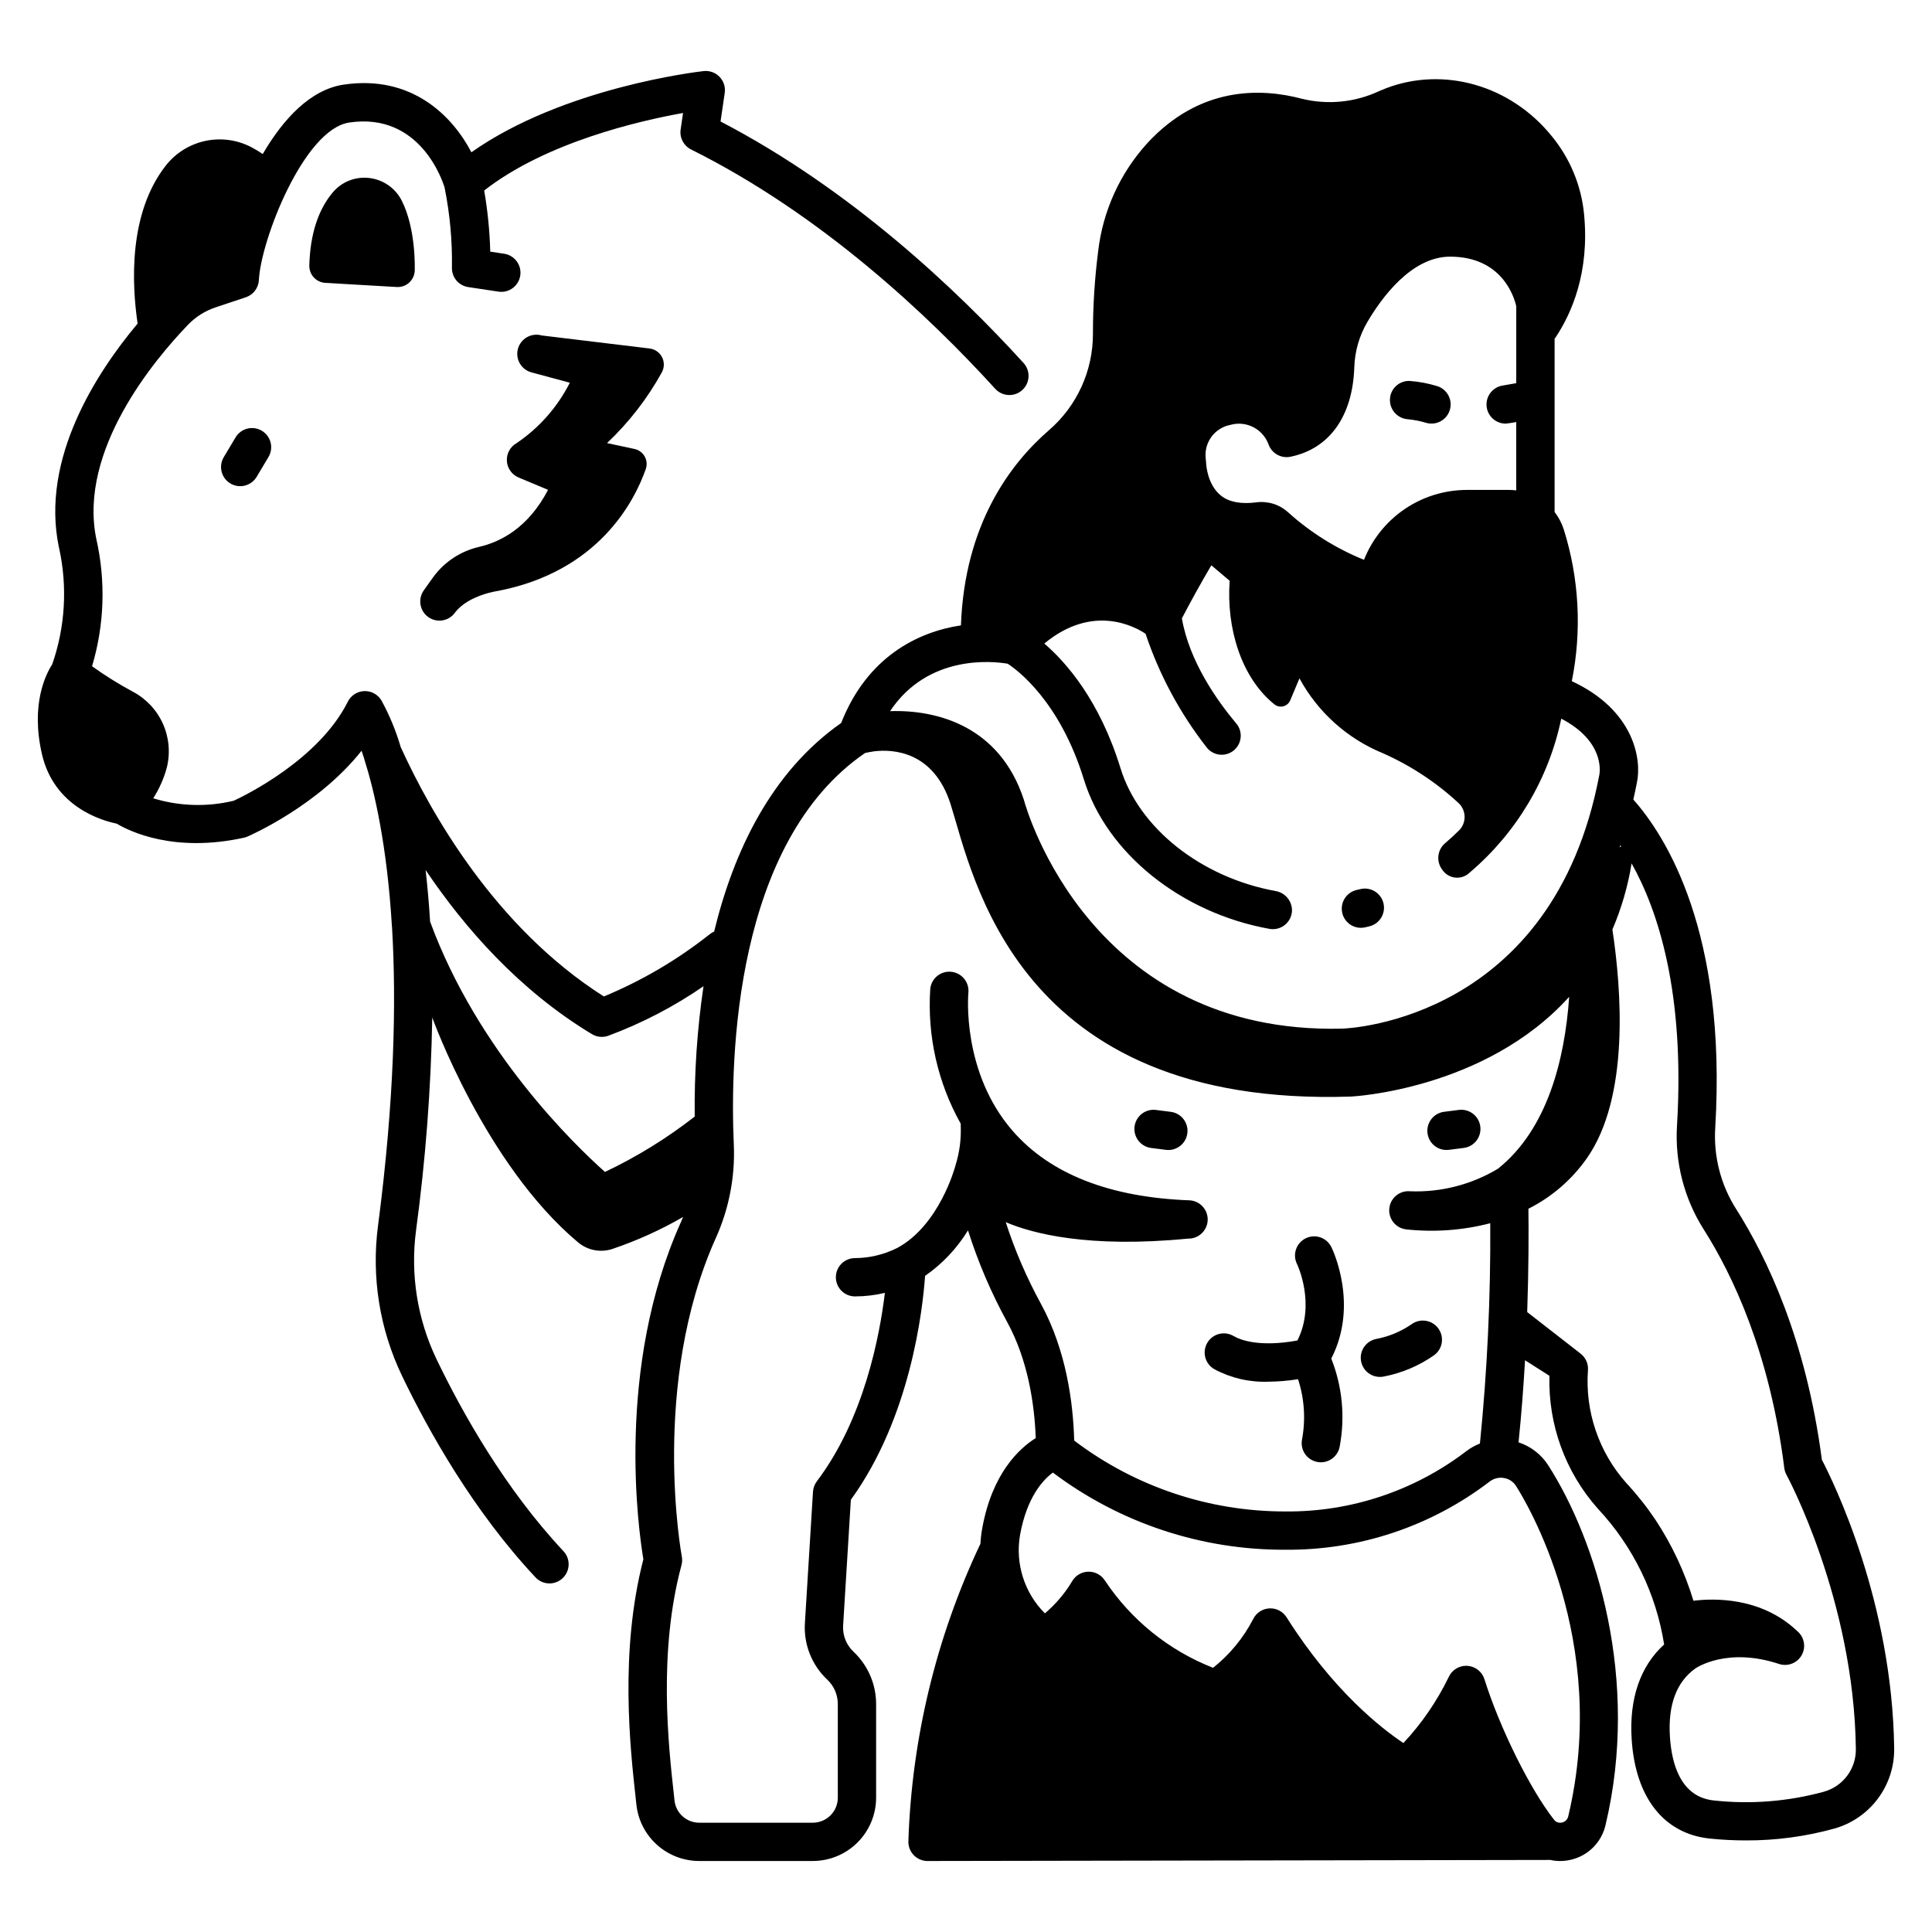
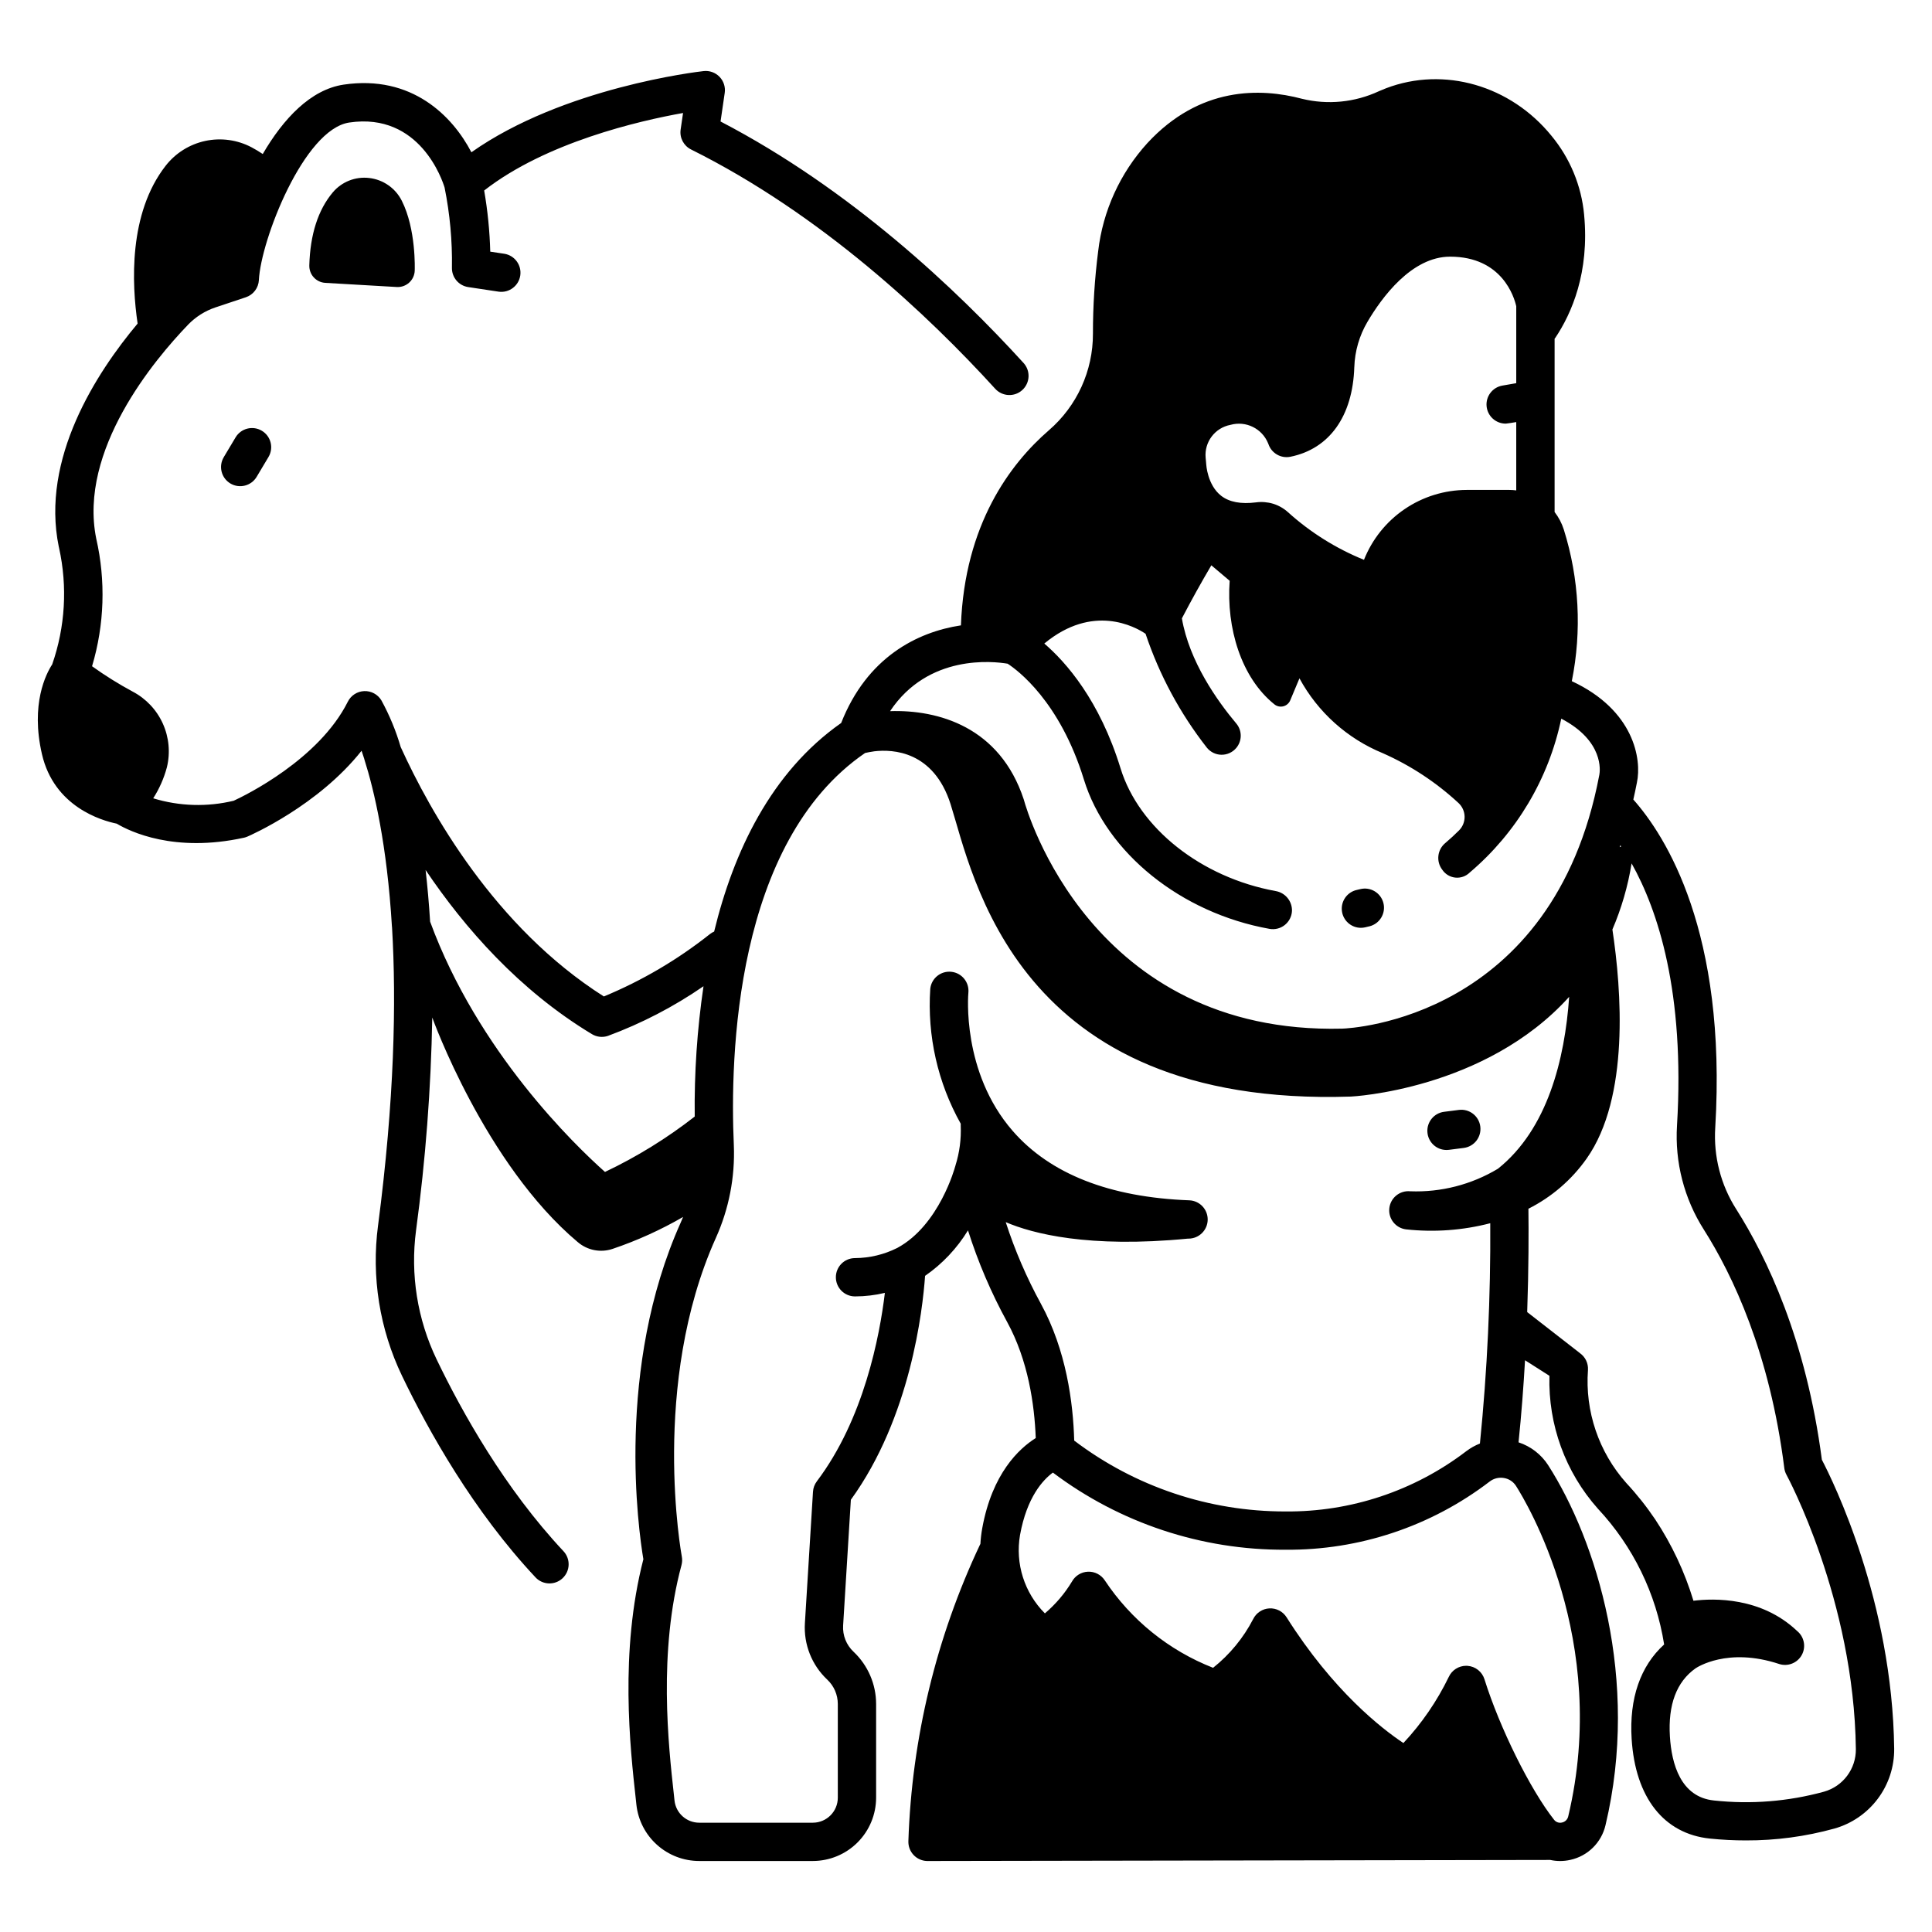
<svg xmlns="http://www.w3.org/2000/svg" fill="#000000" width="800px" height="800px" version="1.1" viewBox="144 144 512 512">
  <g>
-     <path d="m319.39 242.68c0.688-1.254 0.707-2.762 0.051-4.031-0.652-1.27-1.895-2.129-3.312-2.297l-28.566-3.453c-1.309-0.379-2.715-0.215-3.902 0.457-1.184 0.668-2.051 1.785-2.406 3.102-0.355 1.312-0.164 2.715 0.523 3.891 0.691 1.172 1.82 2.023 3.141 2.356l10.09 2.719 0.004-0.004c-3.269 6.457-8.129 11.969-14.121 16.023-1.684 0.953-2.68 2.785-2.566 4.719 0.117 1.934 1.32 3.633 3.106 4.379l7.809 3.273c-5.269 10.121-12.672 13.828-18.277 15.113v0.004c-4.973 1.141-9.355 4.07-12.312 8.23l-2.371 3.328v0.004c-1.59 2.285-1.043 5.426 1.227 7.039 2.269 1.613 5.414 1.098 7.051-1.156 3.535-4.707 11.41-5.777 11.41-5.777 26.68-5.176 36.164-23.734 39.176-32.309 0.383-1.102 0.273-2.312-0.297-3.328-0.574-1.016-1.555-1.738-2.691-1.98l-7.285-1.562c5.781-5.461 10.68-11.781 14.523-18.738z" />
    <path d="m241.84 191.17c-3.656-0.434-7.289 1.004-9.66 3.828-3.891 4.629-5.981 11.141-6.211 19.348h0.004c-0.07 2.43 1.809 4.477 4.238 4.617l18.938 1.098c1.207 0.07 2.391-0.352 3.285-1.164 0.898-0.812 1.426-1.949 1.473-3.156 0.016-0.445 0.375-11.004-3.422-18.531-1.68-3.344-4.93-5.613-8.645-6.039z" />
-     <path d="m517.18 255.11c1.629 0.164 3.238 0.48 4.805 0.957 2.699 0.758 5.504-0.816 6.262-3.516 0.762-2.699-0.812-5.504-3.516-6.266-2.328-0.707-4.731-1.156-7.16-1.332-1.34-0.051-2.641 0.434-3.617 1.348-0.98 0.91-1.555 2.172-1.605 3.508-0.113 2.793 2.043 5.156 4.832 5.301z" />
    <path d="m504.66 389.88c0.375 0 0.754-0.043 1.121-0.129 0.379-0.086 0.758-0.176 1.133-0.27l0.004 0.004c2.719-0.676 4.379-3.43 3.707-6.148-0.676-2.723-3.43-4.383-6.148-3.707-0.312 0.074-0.621 0.148-0.934 0.219-2.523 0.57-4.215 2.945-3.93 5.516s2.457 4.516 5.047 4.516z" />
    <path d="m206.43 259.91-3.137 5.25 0.004 0.004c-1.438 2.406-0.652 5.523 1.754 6.961 2.41 1.438 5.527 0.652 6.965-1.758l3.133-5.25c1.438-2.406 0.652-5.523-1.758-6.961-2.406-1.438-5.523-0.652-6.961 1.754z" />
    <path d="m527.33 448.76c0.219 0 0.438-0.016 0.652-0.043l3.918-0.5c2.785-0.355 4.75-2.898 4.394-5.684-0.355-2.781-2.898-4.75-5.684-4.391l-3.918 0.5c-2.652 0.34-4.586 2.684-4.418 5.356 0.168 2.672 2.379 4.754 5.055 4.758z" />
-     <path d="m454.27 438.65-3.918-0.5v-0.004c-2.785-0.355-5.328 1.613-5.684 4.394s1.609 5.328 4.394 5.684l3.918 0.5c2.781 0.355 5.324-1.609 5.68-4.394 0.359-2.781-1.609-5.324-4.391-5.68z" />
-     <path d="m465.83 506.86c4.383 2.348 9.309 3.488 14.273 3.305 2.644-0.023 5.281-0.242 7.891-0.664 1.684 5.148 2.047 10.637 1.059 15.965-0.262 1.332 0.02 2.711 0.781 3.836 0.766 1.121 1.945 1.891 3.281 2.137 1.336 0.246 2.711-0.051 3.824-0.828 1.113-0.777 1.871-1.969 2.102-3.305 1.461-7.816 0.684-15.883-2.242-23.277 7.336-14.199 0.387-28.801 0.07-29.449v0.004c-0.574-1.238-1.621-2.191-2.902-2.648-1.285-0.457-2.699-0.379-3.926 0.219-1.223 0.598-2.156 1.66-2.59 2.953s-0.328 2.707 0.293 3.922c0.055 0.109 4.992 10.5 0.082 20.215-10.168 1.844-15.168-0.168-16.906-1.176-1.164-0.695-2.559-0.895-3.875-0.551-1.312 0.34-2.434 1.195-3.113 2.367-0.68 1.176-0.863 2.57-0.508 3.883 0.359 1.309 1.223 2.418 2.406 3.086z" />
-     <path d="m509.68 508.9c0.348 0 0.695-0.035 1.035-0.105 4.762-0.914 9.281-2.82 13.258-5.59 1.113-0.777 1.867-1.965 2.098-3.305 0.23-1.336-0.086-2.707-0.875-3.812-0.789-1.102-1.984-1.844-3.324-2.059-1.34-0.215-2.707 0.113-3.801 0.914-2.828 1.945-6.031 3.277-9.406 3.906-2.547 0.527-4.285 2.898-4.023 5.488 0.262 2.586 2.441 4.559 5.043 4.562z" />
    <path d="m604.1 464.42c-4.082-6.422-6.023-13.973-5.543-21.57 3.113-51.879-13.145-77.32-21.707-86.965 0.332-1.465 0.652-2.949 0.945-4.477 1.332-6.195-0.754-19.23-17.25-26.891v0.004c2.688-13.363 1.957-27.184-2.121-40.188-0.535-1.676-1.359-3.25-2.438-4.644v-45.938c0.066-0.086 0.148-0.156 0.203-0.246 4.285-6.41 9.09-17.273 7.613-32.645l0.004 0.004c-0.723-7.664-3.734-14.934-8.641-20.867-10.867-13.379-28.477-18.453-43.812-12.621-0.641 0.246-1.289 0.508-1.938 0.797v0.004c-6.371 2.961-13.555 3.668-20.379 2-11.035-2.93-27.102-3.269-40.969 11.746l-0.004 0.004c-7.238 7.953-11.801 17.98-13.039 28.664-0.926 7.242-1.391 14.539-1.383 21.844 0.027 9.832-4.242 19.184-11.688 25.605-10.242 8.871-22.316 24.953-23.297 51.688-11.629 1.758-24.895 8.48-31.738 25.871-18.621 13.062-28.539 34.164-33.664 55.281h-0.004c-0.387 0.164-0.754 0.379-1.09 0.641-8.562 6.797-18.031 12.371-28.133 16.551-28.949-18.375-46.047-48.984-53.832-66.082v0.004c-1.258-4.312-2.981-8.477-5.137-12.414-0.965-1.578-2.703-2.508-4.551-2.43-1.844 0.078-3.504 1.148-4.328 2.801-7.656 15.312-27.145 24.82-30.242 26.254-7.043 1.695-14.41 1.473-21.336-0.645 1.629-2.539 2.852-5.316 3.629-8.234 0.938-3.867 0.559-7.941-1.082-11.574-1.641-3.629-4.445-6.606-7.969-8.461-3.738-2.012-7.34-4.258-10.785-6.731 3.281-10.992 3.664-22.652 1.105-33.836-4.742-23.414 15.43-47.426 24.336-56.668v-0.004c2.016-2.086 4.5-3.66 7.25-4.582l8.055-2.688c1.988-0.664 3.363-2.477 3.465-4.57 0.516-10.539 11.91-39.957 23.961-41.742 18.754-2.766 24.715 15.453 25.254 17.234v0.004c1.406 6.981 2.059 14.094 1.945 21.211-0.07 2.566 1.781 4.781 4.32 5.16l8.09 1.219c2.746 0.371 5.285-1.535 5.699-4.277 0.41-2.742-1.453-5.309-4.191-5.766l-3.762-0.566c-0.145-5.434-0.684-10.848-1.613-16.203 16.402-12.781 41.035-18.461 52.707-20.543l-0.641 4.391c-0.316 2.172 0.797 4.301 2.762 5.277 34.527 17.188 62.895 43.977 80.609 63.422 1.891 2.07 5.102 2.223 7.172 0.332 2.074-1.887 2.223-5.098 0.336-7.172-17.734-19.469-45.855-46.082-80.301-63.996l1.105-7.578c0.227-1.559-0.281-3.133-1.375-4.266-1.094-1.129-2.652-1.691-4.215-1.516-1.613 0.18-37.191 4.344-61.543 21.516-5.012-9.621-15.812-20.598-33.844-17.93-8.766 1.297-16.02 9.07-21.449 18.391-0.957-0.645-1.945-1.238-2.961-1.777-3.769-1.988-8.113-2.586-12.277-1.691-4.164 0.895-7.883 3.227-10.5 6.586-9.867 12.645-8.977 31.277-7.426 41.816-10.918 13.031-25.711 35.777-20.887 59.16 0.02 0.098 0.047 0.207 0.074 0.297l-0.004-0.004c2.269 10.262 1.637 20.949-1.82 30.871-1.641 2.519-5.766 10.52-2.715 23.781 3.211 13.945 15.777 17.598 19.816 18.422 3.523 2.098 15.246 7.773 33.688 3.731v0.004c0.316-0.07 0.629-0.168 0.926-0.297 0.891-0.383 18.777-8.238 30.273-22.758 0.234 0.668 0.473 1.398 0.715 2.16 0.016 0.051 0.016 0.098 0.031 0.148 2.609 8.215 5.992 22.57 7.301 44.277 0 0.066 0.02 0.129 0.027 0.195 1.176 19.875 0.625 45.832-3.703 79.016h-0.004c-1.805 13.625 0.406 27.48 6.356 39.867 7.051 14.668 18.91 35.828 35.371 53.395v0.004c1.918 2.043 5.129 2.148 7.176 0.23s2.148-5.129 0.23-7.176c-15.578-16.625-26.883-36.832-33.625-50.852-5.094-10.613-6.984-22.484-5.438-34.152 2.523-18.707 3.961-37.543 4.297-56.414 0 0.008 13.945 38.855 38.578 59.531h0.004c2.539 2.168 6.031 2.844 9.195 1.785 6.496-2.195 12.758-5.031 18.695-8.465-0.195 0.48-0.395 0.965-0.609 1.441-17.32 38.555-11.223 81.52-9.918 89.27-6.332 24.562-3.516 49.938-1.996 63.66l0.148 1.391c0.449 4.106 2.402 7.898 5.481 10.648 3.074 2.754 7.062 4.273 11.191 4.266h30.082-0.004c4.449-0.004 8.715-1.773 11.859-4.918s4.914-7.41 4.918-11.859v-24.844c-0.008-5.234-2.168-10.234-5.977-13.828-1.914-1.793-2.93-4.344-2.766-6.961l2.051-33.32c15.816-21.824 19.035-50.32 19.668-59.336l0.004-0.004c4.586-3.18 8.457-7.285 11.367-12.051 2.672 8.426 6.152 16.566 10.398 24.316 5.547 10.168 7.223 21.836 7.559 30.723-4.41 2.769-11.535 9.363-14.172 23.855v0.004c-0.254 1.395-0.418 2.801-0.5 4.215-0.027 0.051-0.062 0.094-0.09 0.148-11.629 24.629-18.09 51.375-18.992 78.594-0.051 1.348 0.438 2.66 1.355 3.648 0.914 0.988 2.188 1.57 3.535 1.621h0.195 0.039l164.98-0.281h0.004c0.852 0.188 1.723 0.285 2.598 0.285 0.906 0 1.809-0.098 2.691-0.297 4.629-1 8.266-4.574 9.344-9.188 9.188-38.586-2.441-75.508-15.184-95.398h0.004c-1.848-2.867-4.625-5.012-7.863-6.074 0.766-7.438 1.32-14.785 1.719-21.75l6.469 4.121c-0.363 12.945 4.227 25.543 12.836 35.215 9.32 9.969 15.438 22.504 17.559 35.984-6.305 5.731-9.273 14.305-8.613 25.004 0.961 15.551 8.535 25.191 20.777 26.441 3.16 0.32 6.336 0.484 9.512 0.484 7.926 0.027 15.816-1.031 23.453-3.144 4.598-1.301 8.637-4.078 11.5-7.906 2.863-3.824 4.387-8.484 4.336-13.266-0.484-38.98-16.164-70.82-19.164-76.566-4.164-31.859-14.621-53.688-22.711-66.43zm-30.473-96.098-0.395 0.172c0.059-0.168 0.121-0.328 0.18-0.496 0.07 0.102 0.145 0.219 0.215 0.324zm-103.54-111.73c4.078-1.141 8.359 0.953 9.965 4.867 0.059 0.137 0.098 0.234 0.098 0.234 0.82 2.422 3.312 3.859 5.816 3.352 10.352-2.094 16.523-10.754 16.938-23.758l0.004-0.004c0.137-4.215 1.332-8.332 3.469-11.969 3.801-6.461 11.707-17.297 21.914-17.297 13.805 0 16.992 10.742 17.531 13.137v20.391c-1.867 0.309-3.566 0.621-3.684 0.641-2.598 0.457-4.414 2.828-4.176 5.457 0.238 2.625 2.445 4.633 5.082 4.621 0.297 0 2.008-0.281 2.777-0.41v18.102c-0.605-0.074-1.219-0.117-1.832-0.121h-11.309c-5.867 0.016-11.598 1.789-16.445 5.09-4.852 3.301-8.602 7.981-10.766 13.434-7.394-2.996-14.207-7.266-20.129-12.613-1.133-1.027-2.481-1.797-3.945-2.25-1.473-0.441-3.027-0.566-4.555-0.359-3.981 0.504-7.074-0.082-9.219-1.75-3.664-2.848-3.953-8.297-3.957-8.309 0-0.156-0.016-0.309-0.035-0.465-0.055-0.453-0.094-0.891-0.121-1.312v0.004c-0.383-4.164 2.469-7.938 6.578-8.711zm-59.051 63.297c2.586 1.68 13.832 9.965 20.207 30.688 5.992 19.473 25.754 35.379 49.172 39.578 1.438 0.262 2.918-0.109 4.059-1.016 1.145-0.91 1.84-2.266 1.914-3.727 0.07-2.59-1.773-4.836-4.328-5.273-19.707-3.586-36.223-16.648-41.109-32.543-5.551-18.039-14.453-28.109-20.199-33.051 12.859-10.656 24.039-4.469 26.828-2.594h0.004c3.66 10.918 9.156 21.133 16.258 30.199 0.949 1.168 2.367 1.855 3.875 1.867 1.504 0.012 2.938-0.648 3.902-1.801 1.578-1.867 1.586-4.598 0.02-6.469-5.031-5.984-12.473-16.457-14.426-27.875 2.539-4.859 5.141-9.547 7.805-14.062l4.859 4.106c-0.922 12.492 3.043 25.676 11.855 32.746 0.66 0.531 1.535 0.723 2.356 0.516 0.824-0.207 1.5-0.789 1.832-1.57l2.449-5.844c4.859 8.969 12.672 15.98 22.109 19.848 7.367 3.262 14.141 7.723 20.047 13.199 1.004 0.934 1.582 2.231 1.609 3.598 0.023 1.371-0.508 2.688-1.477 3.656-1.125 1.125-2.324 2.234-3.598 3.316v-0.004c-2.16 1.754-2.535 4.906-0.84 7.113 0.785 1.176 2.055 1.938 3.461 2.082 1.406 0.145 2.801-0.348 3.809-1.34 12.402-10.516 20.941-24.867 24.262-40.785 11.367 5.926 10.266 13.93 10.098 14.832-0.012 0.055-0.023 0.109-0.031 0.16-12.254 64.578-65.887 67.086-68.129 67.16-66.566 1.629-83.613-57.945-84.305-60.473-0.023-0.09-0.051-0.176-0.078-0.266-6.328-19.227-22.672-23.816-35.426-23.402 10.102-15.172 27.352-13.215 31.164-12.57zm-153.05 68.359c-0.305-4.906-0.715-9.469-1.199-13.691 10.371 15.398 24.84 31.906 44.082 43.5 1.273 0.766 2.816 0.938 4.227 0.469 8.961-3.32 17.473-7.738 25.34-13.164-1.688 11.434-2.465 22.98-2.328 34.535-7.363 5.75-15.34 10.672-23.781 14.68-7.891-7.012-33.656-31.777-46.34-66.328zm152.54 79.629c7.027 3.023 21.957 6.941 48.273 4.371h0.195c2.758-0.016 5.004-2.227 5.055-4.984 0.051-2.758-2.109-5.055-4.867-5.168-21.121-0.793-36.867-6.977-46.797-18.375-13.621-15.633-11.789-36.266-11.758-36.613 0.289-2.789-1.734-5.285-4.523-5.574-2.789-0.293-5.285 1.734-5.578 4.523-0.824 12.441 1.98 24.855 8.074 35.734 0 0.16-0.012 0.312 0 0.473 0.156 3.594-0.316 7.184-1.398 10.613-0.012 0.043-0.016 0.086-0.027 0.129-0.012 0.043-0.039 0.094-0.051 0.148-0.039 0.148-4.172 15.52-15.297 21.539-0.02 0.008-0.035 0.023-0.051 0.031-0.02 0.008-0.023 0.008-0.035 0.016h-0.004c-3.445 1.723-7.242 2.637-11.094 2.668h-0.125c-2.773 0.039-5 2.293-5.004 5.062-0.008 2.773 2.207 5.035 4.981 5.09h0.148c2.648-0.008 5.285-0.32 7.859-0.938-1.375 11.426-5.551 33.449-18.035 49.949h0.004c-0.605 0.797-0.961 1.754-1.02 2.754l-2.144 34.82c-0.352 5.633 1.828 11.133 5.945 14.992 1.77 1.668 2.773 3.992 2.777 6.426v24.852c-0.004 3.656-2.965 6.617-6.621 6.621h-30.082 0.004c-3.371 0.012-6.207-2.519-6.578-5.867l-0.148-1.398c-1.473-13.266-4.207-37.957 2-61.004v-0.004c0.195-0.742 0.227-1.52 0.082-2.269-0.086-0.453-8.371-45.699 9-84.375 3.488-7.723 5.129-16.148 4.789-24.613-1.055-23.461 0.262-80.301 34.789-103.96 0.57-0.125 1.41-0.297 2.453-0.445 4.871-0.57 15.707-0.105 20.207 14.039 5.894 18.523 17.094 80.406 106.1 77.461 0 0 35.477-1.672 57.824-26.43-1.164 16.621-5.746 35.078-18.898 45.574l-0.004-0.004c-7 4.199-15.074 6.273-23.234 5.961-2.766-0.262-5.231 1.746-5.527 4.512-0.297 2.762 1.68 5.25 4.441 5.582 7.473 0.812 15.031 0.262 22.309-1.629 0.125 19.496-0.789 38.984-2.738 58.383-1.305 0.512-2.527 1.199-3.641 2.047-13.746 10.5-30.605 16.113-47.902 15.953-20.211 0.035-39.875-6.562-55.977-18.781-0.281-10.16-2.129-23.977-8.816-36.238v-0.004c-3.781-6.91-6.906-14.16-9.332-21.652zm149.07 157.48c-0.18 0.824-0.828 1.461-1.652 1.629-0.793 0.199-1.629-0.098-2.117-0.754-6.301-7.988-14.398-24.336-18.434-37.219v-0.004c-0.629-2-2.418-3.406-4.512-3.547-0.109 0-0.227-0.012-0.336-0.012-1.973 0.004-3.769 1.148-4.602 2.938-3.106 6.418-7.16 12.328-12.027 17.535-5.629-3.734-18.598-13.742-30.961-33.324-0.98-1.551-2.723-2.453-4.555-2.359-1.836 0.094-3.477 1.172-4.289 2.816-2.594 5.012-6.215 9.418-10.633 12.93-11.73-4.598-21.762-12.703-28.723-23.207-0.984-1.477-2.664-2.332-4.434-2.262-1.773 0.07-3.379 1.059-4.242 2.609-1.918 3.184-4.34 6.031-7.176 8.434-5.445-5.449-7.898-13.199-6.586-20.785 1.824-10.027 6.074-14.594 8.703-16.523h0.004c17.754 13.375 39.41 20.559 61.641 20.445 19.535 0.168 38.566-6.184 54.086-18.055 1.086-0.848 2.484-1.195 3.844-0.949 1.301 0.219 2.449 0.98 3.16 2.094 2.578 4.043 24.965 40.84 13.84 87.57zm67.785-6.539v-0.004c-9.488 2.602-19.383 3.391-29.164 2.332-8.84-0.902-11.23-9.723-11.676-16.965-0.52-8.414 1.758-14.48 6.766-18.035 0.352-0.242 8.484-5.688 22.148-1.184h-0.004c2.332 0.773 4.879-0.238 6.051-2.394 1.168-2.16 0.621-4.848-1.297-6.379h0.012c-9.512-8.992-22.027-8.645-27.441-7.973l0.004 0.004c-2.312-7.641-5.727-14.902-10.129-21.555-2.305-3.418-4.871-6.652-7.68-9.668-7.293-8.195-10.953-18.996-10.145-29.934 0.117-1.77-0.703-3.473-2.16-4.484v-0.012l-13.945-10.852c0.402-11.637 0.398-21.367 0.324-27.387 6.164-3.102 11.469-7.672 15.441-13.312 11.41-16.184 9.23-44.688 6.816-60.691 2.406-5.609 4.117-11.492 5.086-17.52 6.965 12.422 14.156 34.117 12.035 69.441v0.004c-0.609 9.727 1.883 19.395 7.113 27.617 7.609 11.992 17.484 32.688 21.32 63.191h-0.004c0.082 0.633 0.285 1.246 0.594 1.809 0.18 0.328 17.891 33.113 18.375 72.684 0.051 5.227-3.406 9.844-8.438 11.262z" />
  </g>
</svg>